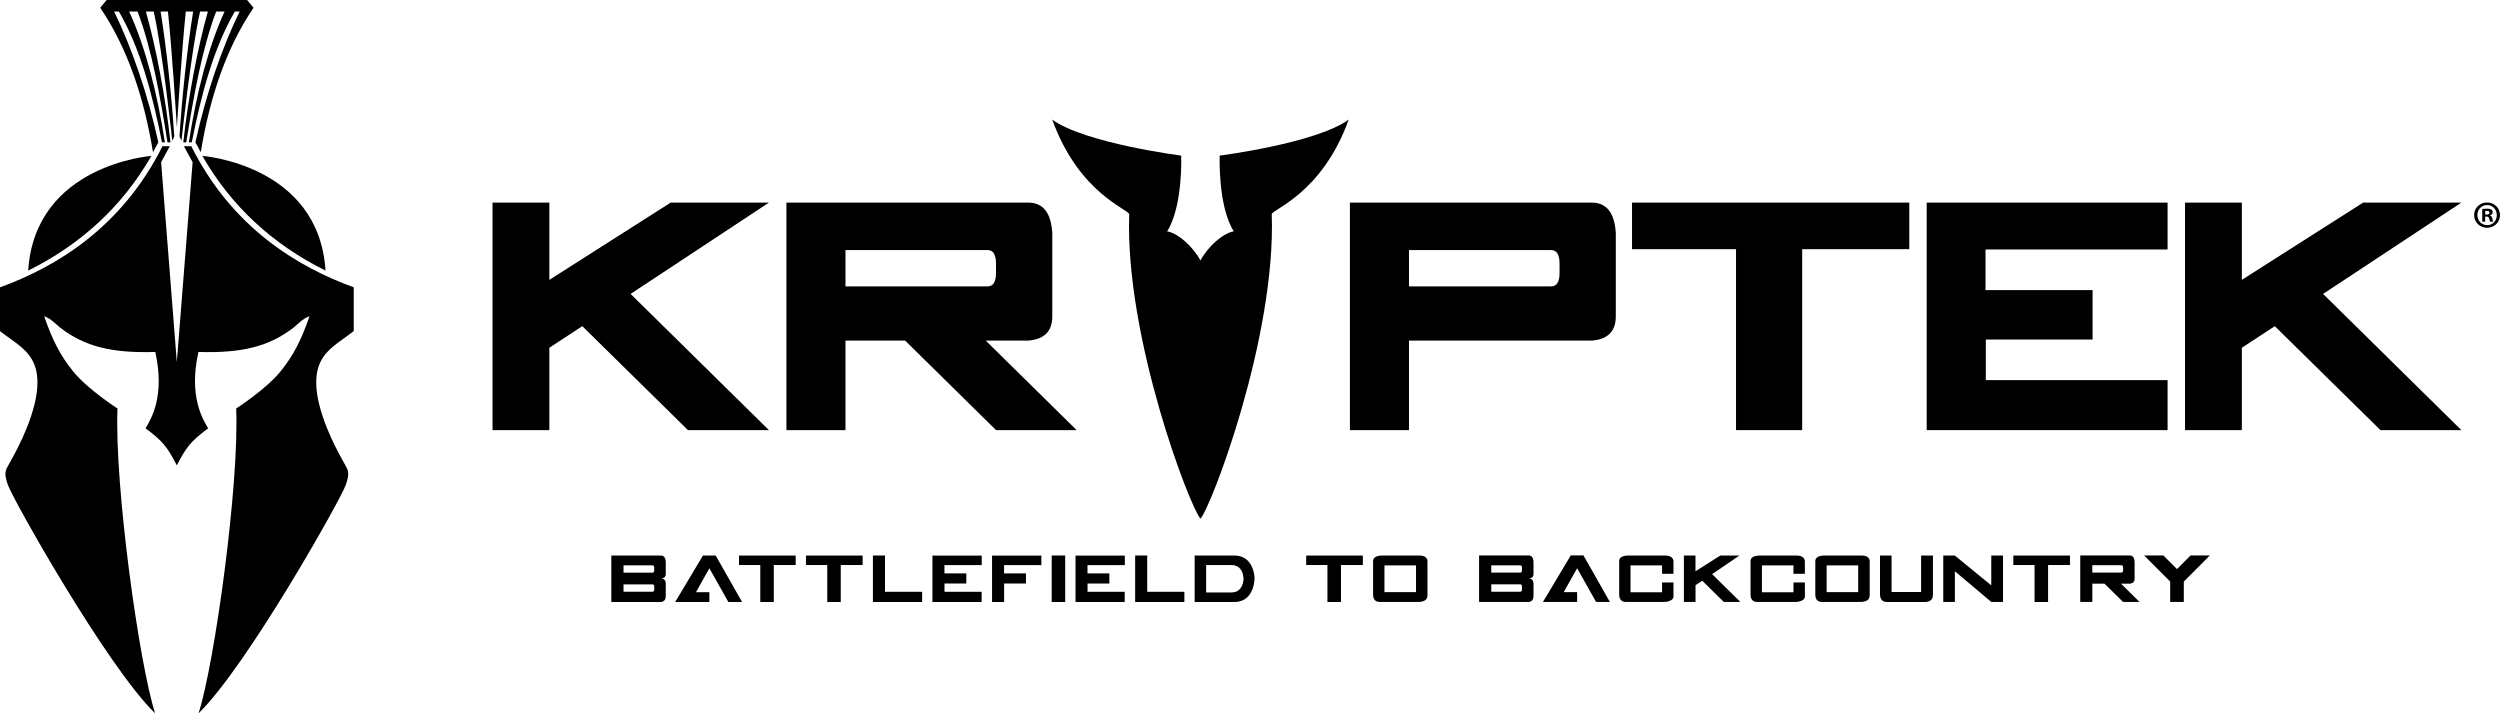
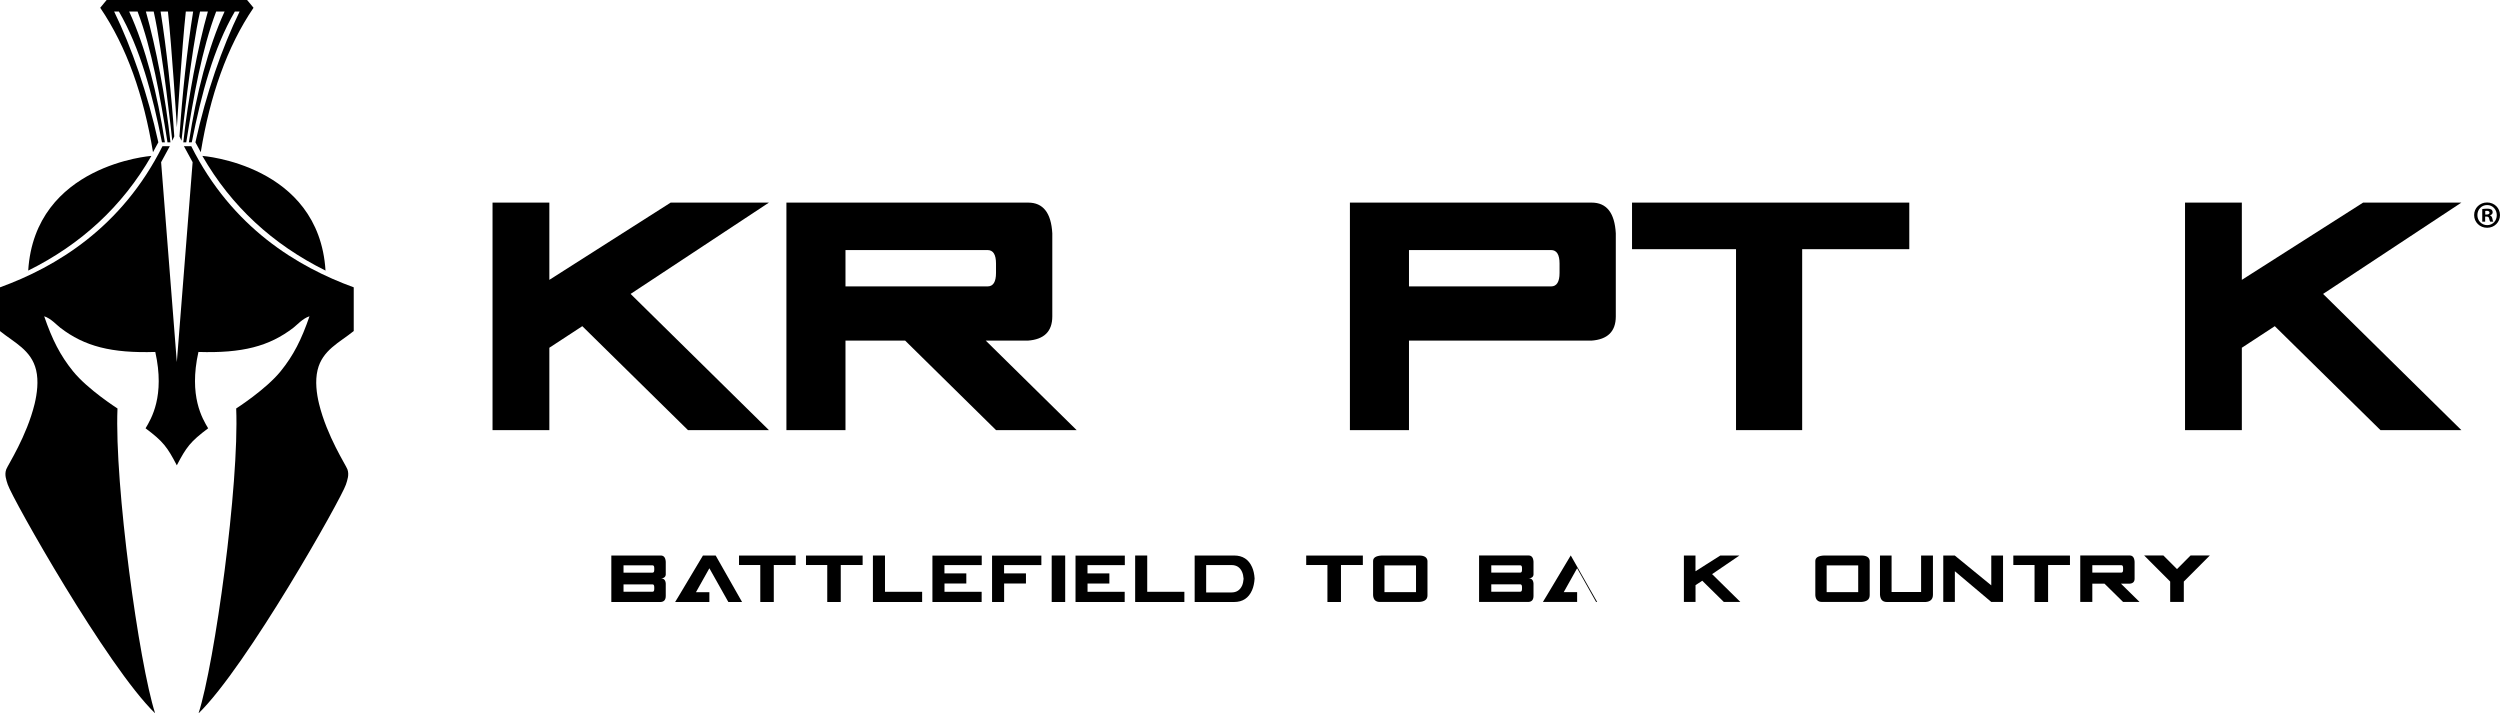
<svg xmlns="http://www.w3.org/2000/svg" id="Layer_1" data-name="Layer 1" viewBox="0 0 576 164.35">
  <defs>
    <style>
      .cls-1 {
        fill-rule: evenodd;
      }
    </style>
  </defs>
-   <path id="inside" d="M281.02,35.85s-.45,11.62,3.24,17.45c-2.46,.4-5.94,3.47-7.68,6.71h0c-1.74-3.24-5.22-6.31-7.67-6.71,3.68-5.82,3.24-17.45,3.24-17.45,0,0-22.29-2.85-29.78-8.34,0,.08,.02-.07,.05,0,6.19,17.23,17.79,20.73,17.75,21.87-.99,28.47,14.04,67.59,16.42,70.12h0c2.39-2.53,17.42-41.65,16.42-70.12-.04-1.14,11.56-4.64,17.75-21.87,.03-.07,.05,.08,.05,0-7.49,5.49-29.79,8.34-29.79,8.34Z" />
  <g id="helmet">
    <path class="cls-1" d="M56.93,0H24.57l-1.48,1.79c6.13,9.02,10.03,20.27,12.16,33.28l1.23-2.28c-2.48-11.33-6.16-21.85-10.18-30.13h1.1c4.92,8.47,7.7,18.97,9.92,30.13h.67c-1.73-11.23-4.45-21.91-8.23-30.13h1.94c3.3,8.7,5.21,19.63,6.89,30.13h.68c-1.07-10.06-3.36-22.07-5.66-30.13h1.8c2.1,9.29,4.28,29.76,4.28,29.76l.46-.99c-.59-9.23-1.79-20.34-3.15-28.77h1.69c.9,8.33,1.98,25.37,2.06,26.68h0c.08-1.31,1.16-18.35,2.06-26.68h1.69c-1.36,8.44-2.56,19.55-3.15,28.77l.46,.99s2.18-20.47,4.28-29.76h1.8c-2.3,8.06-4.59,20.07-5.66,30.13h.68c1.69-10.5,3.59-21.43,6.89-30.13h1.94c-3.78,8.22-6.5,18.9-8.23,30.13h.67c2.22-11.16,5-21.66,9.92-30.13h1.1c-4.02,8.28-7.7,18.8-10.18,30.13l1.23,2.28c2.14-13.01,6.03-24.26,12.16-33.28L56.93,0h0Z" />
    <path class="cls-1" d="M81.5,76.28v-10.08c-12.87-4.68-28.03-13.71-37.43-32.51h-1.69l2,3.68-3.64,46.06-3.62-46.06,2-3.68h-1.69C28.03,52.48,12.87,61.52,0,66.2v10.08c3.27,2.64,7.22,4.37,8.32,8.98,.61,2.54,.21,5.48-.34,7.78-1.83,7.5-6.17,14.1-6.54,15.1-.45,1.23,0,2.43,.35,3.51,1.05,3.2,22.88,41.96,33.95,52.7-3.72-11.58-9.39-52.65-8.67-70.24,0,0-6.85-4.37-10.25-8.58-2.95-3.65-4.79-7.28-6.64-12.66,1.53,.47,2.91,2.03,3.71,2.64,5.6,4.3,11.79,5.89,21.89,5.58,2.27,10.17-.93,15.38-2.24,17.59,4.09,3.06,5,4.32,7.2,8.53,2.2-4.21,3.13-5.47,7.22-8.53-1.31-2.2-4.51-7.42-2.24-17.59,10.09,.31,16.28-1.28,21.88-5.58,.8-.61,2.17-2.17,3.71-2.64-1.85,5.38-3.69,9.02-6.64,12.66-3.4,4.2-10.25,8.58-10.25,8.58,.72,17.59-4.95,58.65-8.67,70.24,11.07-10.74,32.9-49.5,33.95-52.7,.35-1.08,.79-2.28,.35-3.51-.36-1.01-4.71-7.61-6.54-15.1-.56-2.3-.95-5.24-.34-7.78,1.1-4.61,5.06-6.34,8.32-8.98h.01Z" />
    <path class="cls-1" d="M6.5,62.34c12.21-6.06,21.71-14.82,28.38-26.42,.03,0-26.84,1.97-28.38,26.42Z" />
    <path class="cls-1" d="M75,62.34c-12.21-6.06-21.71-14.82-28.38-26.42-.02,0,26.84,1.97,28.38,26.42Z" />
  </g>
  <g>
    <path d="M153.39,134.46v2.85c0,.86-.38,1.33-1.14,1.39h-11.4v-10.71h11.39c.71,0,1.09,.48,1.15,1.45v2.7c.06,.71-.32,1.08-1.15,1.14,.71-.04,1.1,.36,1.15,1.18Zm-9.73-2.52h6.68c.27,0,.4-.21,.4-.63v-.44c0-.41-.13-.62-.4-.62h-6.68v1.69Zm0,4.4h6.68c.27,0,.4-.21,.4-.63v-.44c0-.42-.13-.63-.4-.63h-6.68v1.7h0Z" />
    <path d="M167.81,138.7l-4.37-7.77-3.09,5.51h3.09v2.26h-7.89l.96-1.58,5.45-9.13h2.93l6.08,10.71h-3.16Z" />
    <path d="M170.27,130.18v-2.18h13.05v2.18h-5.04v8.52h-3.11v-8.52h-4.9Z" />
    <path d="M185.7,130.18v-2.18h13.05v2.18h-5.04v8.52h-3.11v-8.52h-4.9Z" />
    <path d="M203.9,127.99v8.36h8.56v2.35h-11.34v-10.71h2.78Z" />
    <path d="M214.83,138.7v-10.69h11.36v2.19h-8.59v1.91h5.04v2.33h-5.03v1.91h8.56v2.35h-11.34Z" />
    <path d="M228.57,138.7v-10.69h11.36v2.19h-8.59v1.91h5.04v2.33h-5.03v4.26h-2.78Z" />
    <path d="M242.31,127.99h3.11v10.71h-3.11v-10.71Z" />
    <path d="M247.8,138.7v-10.69h11.36v2.19h-8.6v1.91h5.04v2.33h-5.03v1.91h8.56v2.35h-11.33Z" />
    <path d="M264.32,127.99v8.36h8.56v2.35h-11.34v-10.71h2.78Z" />
    <path d="M284.34,138.7h-9.09v-10.71h9.09c1.97,0,3.34,.89,4.13,2.66,.33,.73,.53,1.62,.59,2.65-.07,1.05-.26,1.95-.59,2.69-.78,1.8-2.16,2.71-4.13,2.71Zm2.18-5.37c-.04-.61-.16-1.13-.35-1.57-.46-1.04-1.27-1.57-2.43-1.57h-5.84v6.31h5.83c1.16,0,1.97-.53,2.45-1.58,.19-.45,.3-.98,.35-1.6h-.01Z" />
  </g>
  <g>
    <path d="M300.95,130.18v-2.18h13.05v2.18h-5.04v8.52h-3.12v-8.52h-4.89Z" />
    <path d="M328.89,137.18c0,.94-.65,1.44-1.94,1.51h-9.04c-.96,0-1.48-.52-1.55-1.55,.02-1.3,.02-3.93,0-7.88,0-.78,.68-1.21,2.03-1.27h8.57c1.19,0,1.84,.41,1.93,1.22v7.98h0Zm-2.64-.76v-6.16h-7.27v6.16h7.27Z" />
  </g>
  <g>
    <path d="M353.32,134.45v2.85c0,.86-.38,1.33-1.14,1.39h-11.4v-10.71h11.39c.71,0,1.09,.48,1.15,1.44v2.71c.06,.7-.32,1.08-1.15,1.14,.71-.04,1.09,.36,1.15,1.18Zm-9.73-2.52h6.68c.27,0,.4-.21,.4-.63v-.44c0-.41-.14-.61-.4-.61h-6.68v1.68h0Zm0,4.4h6.68c.27,0,.4-.21,.4-.63v-.44c0-.42-.14-.63-.4-.63h-6.68v1.7h0Z" />
-     <path d="M367.74,138.69l-4.37-7.77-3.08,5.5h3.08v2.26h-7.88l.96-1.58,5.45-9.13h2.93l6.08,10.71h-3.17Z" />
-     <path d="M382.94,130.27h-7.27v6.19h7.27v-2.26h2.63v2.93c.08,.65-.25,1.11-.97,1.36-.31,.12-.69,.18-1.12,.2h-8.87c-.96,0-1.48-.52-1.55-1.55,.02-1.3,.02-3.93,0-7.88,0-.78,.68-1.21,2.03-1.27h8.42c1.27,0,1.96,.42,2.06,1.27v2.95h-2.63v-1.94h0Z" />
+     <path d="M367.74,138.69l-4.37-7.77-3.08,5.5h3.08v2.26h-7.88l.96-1.58,5.45-9.13l6.08,10.71h-3.17Z" />
    <path d="M390.64,138.69h-2.67v-10.69h2.67v3.62l5.71-3.62h4.4l-6.28,4.28,6.51,6.41h-3.81l-4.97-4.89-1.55,1.02v3.88h-.01Z" />
-     <path d="M413.22,130.27h-7.27v6.19h7.27v-2.26h2.63v2.93c.08,.65-.25,1.11-.98,1.36-.31,.12-.68,.18-1.12,.2h-8.87c-.96,0-1.48-.52-1.55-1.55,.02-1.3,.02-3.93,0-7.88,0-.78,.68-1.21,2.03-1.27h8.42c1.27,0,1.96,.42,2.06,1.27v2.95h-2.63v-1.94h0Z" />
    <path d="M430.77,137.18c0,.94-.65,1.44-1.94,1.51h-9.03c-.96,0-1.48-.52-1.55-1.55,.02-1.3,.02-3.93,0-7.88,0-.78,.68-1.21,2.03-1.27h8.57c1.19,0,1.84,.41,1.93,1.22v7.98h-.01Zm-2.64-.76v-6.16h-7.27v6.16h7.27Z" />
    <path d="M433.15,127.99h2.67v8.41h6.8v-8.41h2.73v9.02c0,1.04-.56,1.61-1.68,1.69h-8.93c-.98,0-1.51-.55-1.59-1.66v-9.05h0Z" />
    <path d="M450.4,131.62v7.07h-2.67v-10.69h2.66l8.4,6.87v-6.87h2.71v10.69h-2.71l-8.38-7.07h0Z" />
    <path d="M463.87,130.18v-2.18h13.05v2.18h-5.04v8.52h-3.12v-8.52h-4.89Z" />
    <path d="M484.88,134.48h-2.81v4.21h-2.78v-10.71h11.38c.7,0,1.08,.48,1.14,1.45v3.91c0,.71-.39,1.09-1.16,1.14h-1.98l4.28,4.21h-3.79l-4.28-4.21h0Zm-2.81-2.55h6.69c.27,0,.4-.21,.4-.63v-.45c0-.42-.13-.63-.4-.63h-6.69v1.71Z" />
    <path d="M500.01,138.69v-4.7l-6-6.01h4.43l3.14,3.14,3.13-3.14h4.44l-6,6.01v4.7h-3.14Z" />
  </g>
  <polygon points="126.57 99.1 113.48 99.1 113.48 46.68 126.57 46.68 126.57 64.48 154.52 46.68 177.16 46.68 145.29 67.72 177.16 99.1 158.51 99.1 134.16 75.15 126.57 80.12 126.57 99.1" />
  <path d="M208.54,78.48h-13.74v20.62h-13.61V46.68h55.7c3.44,0,5.3,2.36,5.56,7.08v19.15c0,3.45-1.89,5.31-5.66,5.57h-9.67l20.94,20.62h-18.57l-20.94-20.62h0Zm-13.74-12.49h32.72c1.31,0,1.96-1.03,1.96-3.1v-2.18c0-2.06-.65-3.1-1.96-3.1h-32.72v8.38Z" />
  <path d="M324.63,78.48v20.62h-13.61V46.68h55.7c3.44,0,5.3,2.36,5.56,7.08v19.15c0,3.45-1.88,5.31-5.63,5.57h-42.02Zm0-12.49h32.73c1.3,0,1.96-1.03,1.96-3.1v-2.18c0-2.06-.66-3.1-1.96-3.1h-32.73v8.38Z" />
  <polygon points="376.02 57.41 376.02 46.68 439.9 46.68 439.9 57.41 415.22 57.41 415.22 99.1 399.98 99.1 399.98 57.41 376.02 57.41" />
-   <polygon points="443.91 99.1 443.91 46.68 499.41 46.68 499.41 57.48 457.46 57.48 457.46 66.84 482.13 66.84 482.13 78.23 457.53 78.23 457.53 87.58 499.41 87.58 499.41 99.1 443.91 99.1" />
  <polygon points="516.52 99.1 503.43 99.1 503.43 46.68 516.52 46.68 516.52 64.48 544.46 46.68 567.1 46.68 535.24 67.72 567.1 99.1 548.46 99.1 524.11 75.15 516.52 80.12 516.52 99.1" />
  <path d="M576,49.55c0,1.64-1.29,2.93-2.97,2.93s-2.99-1.29-2.99-2.93,1.32-2.9,2.99-2.9,2.97,1.29,2.97,2.9Zm-5.21,0c0,1.29,.96,2.32,2.26,2.32s2.21-1.02,2.21-2.3-.94-2.33-2.23-2.33-2.24,1.04-2.24,2.31h0Zm1.79,1.52h-.67v-2.9c.27-.05,.64-.09,1.11-.09,.55,0,.79,.09,1.01,.21,.16,.12,.28,.35,.28,.64,0,.32-.25,.57-.6,.67v.04c.28,.11,.44,.32,.53,.71,.09,.44,.14,.62,.21,.72h-.72c-.09-.11-.14-.37-.23-.71-.05-.32-.23-.46-.6-.46h-.32v1.17h0Zm.02-1.64h.32c.37,0,.67-.12,.67-.42,0-.26-.2-.44-.62-.44-.18,0-.3,.02-.37,.03,0,0,0,.83,0,.83Z" />
</svg>